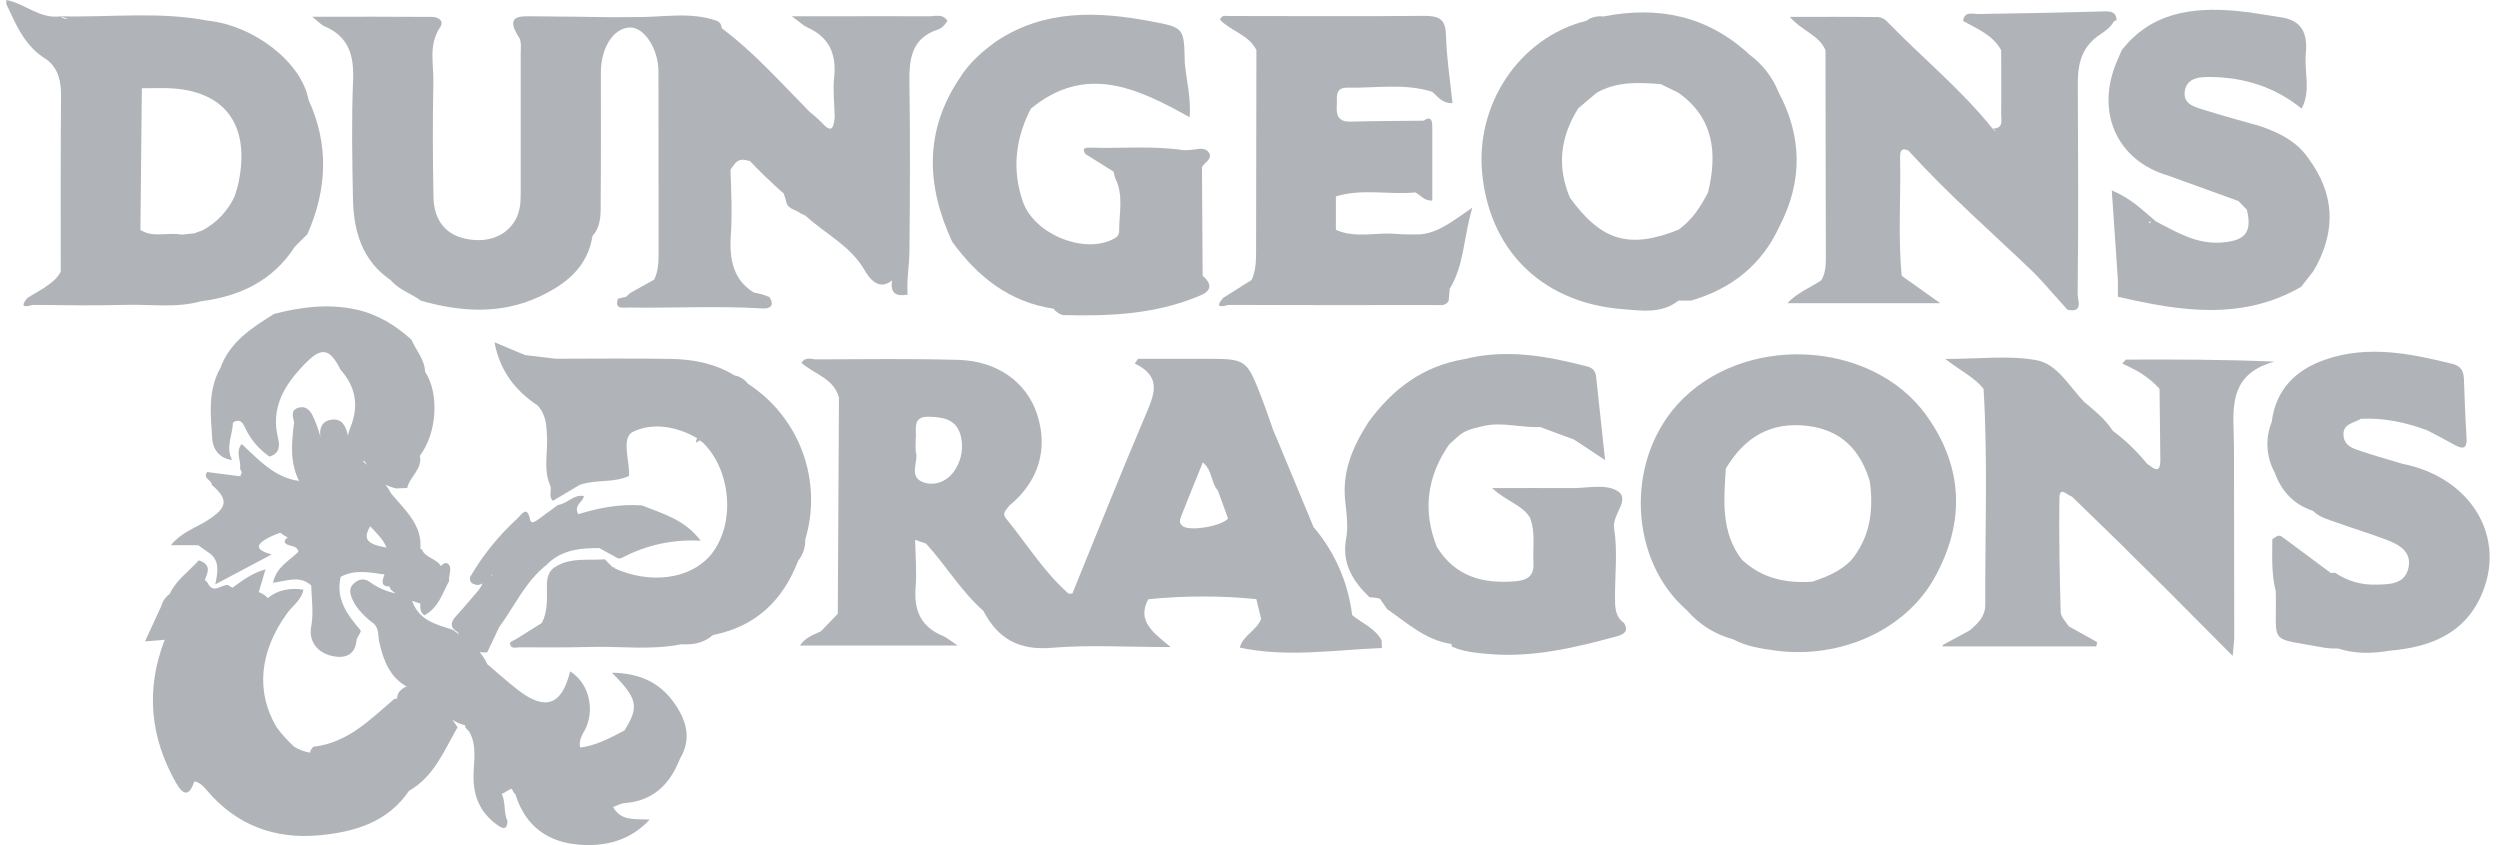
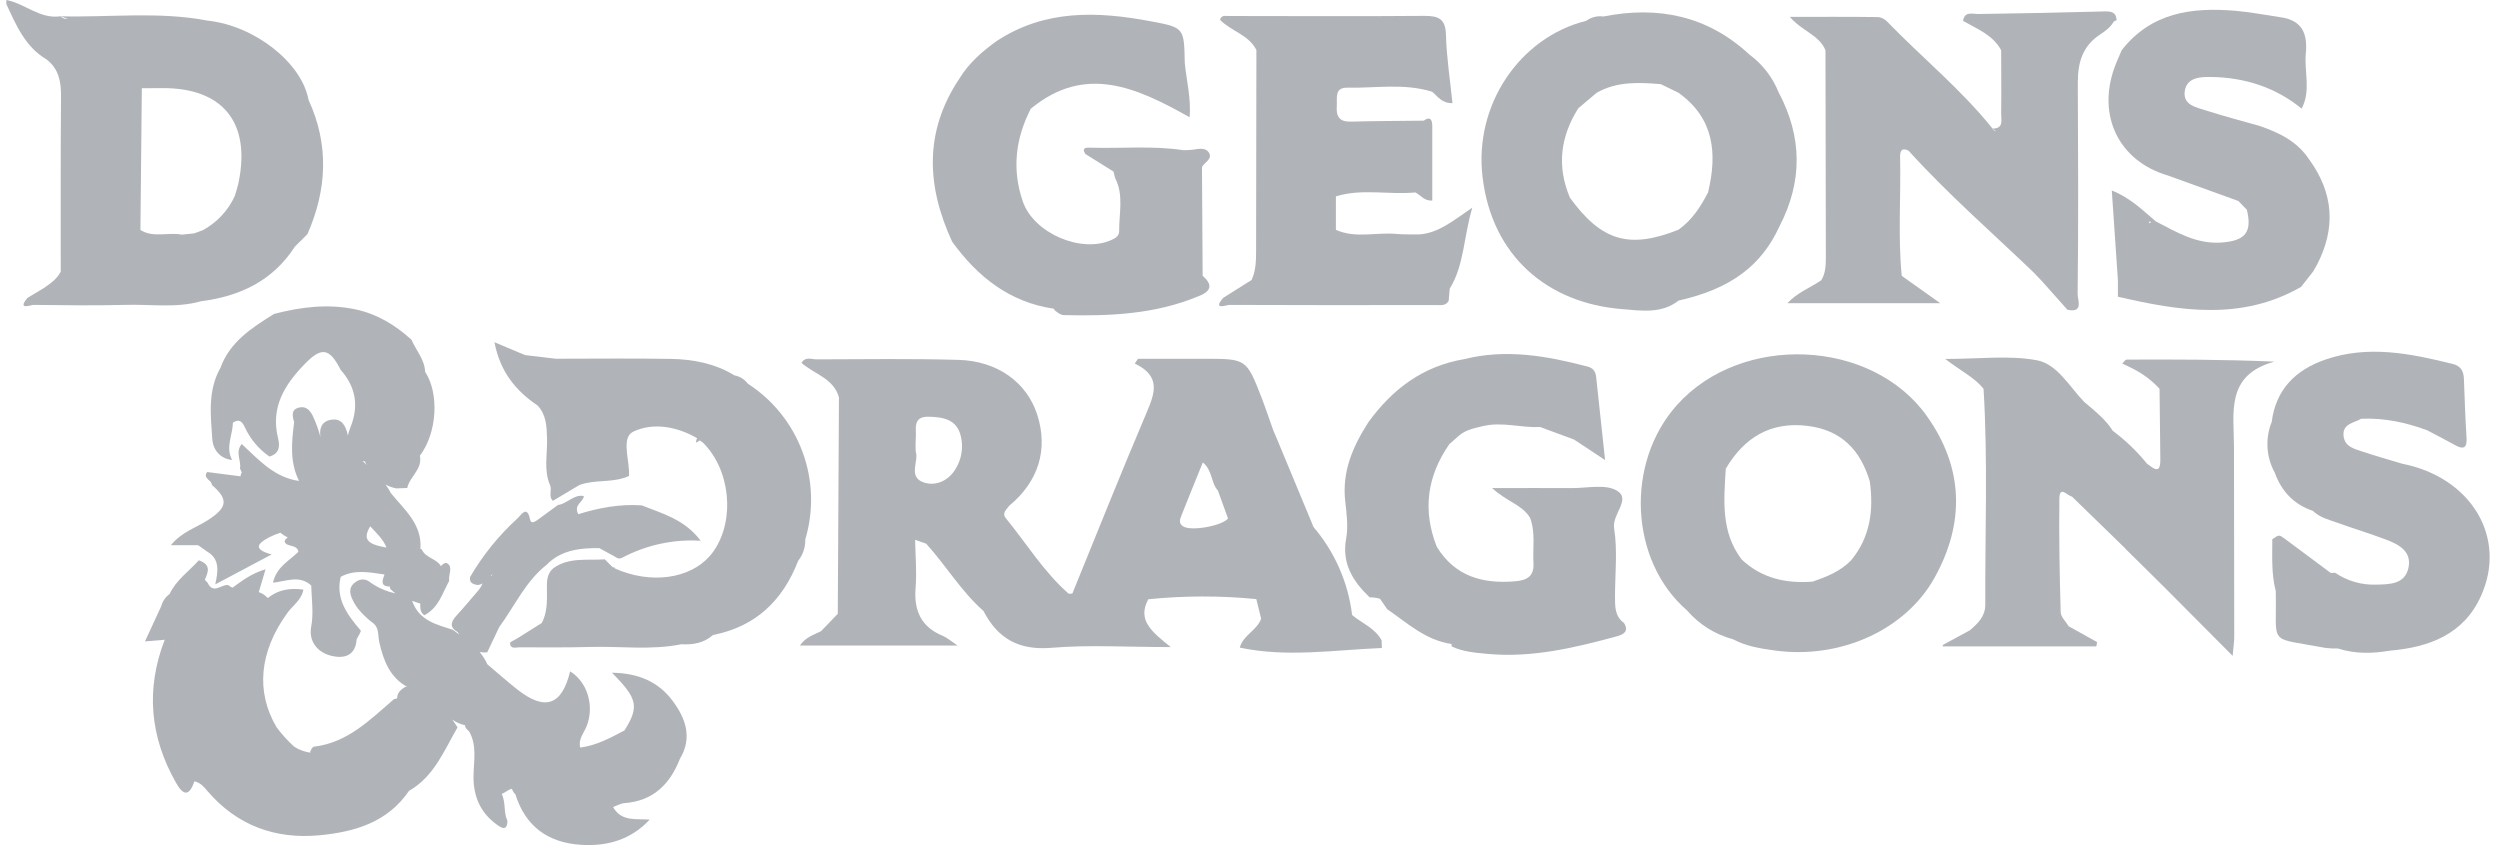
<svg xmlns="http://www.w3.org/2000/svg" width="142" height="48" viewBox="0 0 142 48" fill="none">
  <g clip-path="url(#clip0)">
    <path d="M129.188 20.54C126.279 20.416 123.535 20.413 120.793 20.425C120.709 20.425 120.628 20.573 120.545 20.652C120.725 20.733 120.904 20.816 121.077 20.906C121.675 21.195 122.213 21.595 122.662 22.084C122.677 23.422 122.692 24.759 122.707 26.096C122.717 26.985 122.316 26.599 121.954 26.342C121.385 25.64 120.731 25.011 120.006 24.47C119.583 23.802 118.964 23.327 118.377 22.823C117.535 21.954 116.857 20.678 115.69 20.462C114.114 20.17 112.443 20.389 110.493 20.389C111.392 21.086 112.155 21.439 112.666 22.086C112.916 26.171 112.746 30.259 112.764 34.346C112.764 35.021 112.34 35.41 111.89 35.8L110.687 36.452L110.361 36.627L110.351 36.632L110.346 36.717H119.071L119.117 36.472L117.501 35.572C117.342 35.305 117.054 35.042 117.047 34.772C116.986 32.622 116.945 30.471 116.973 28.321C116.983 27.553 117.428 28.164 117.683 28.202L120.724 31.16H120.714L122.602 33.026L123.108 33.529L126.815 37.255C126.868 36.645 126.905 36.417 126.905 36.19C126.905 32.592 126.9 28.994 126.89 25.395C126.891 23.46 126.392 21.303 129.188 20.54ZM123.048 22.676C123.049 22.681 123.049 22.687 123.048 22.693C123.043 22.684 123.04 22.674 123.037 22.665C123.04 22.669 123.044 22.672 123.048 22.676Z" fill="#B0B3B8" />
    <path d="M136.462 26.344C135.714 26.119 134.962 25.91 134.222 25.662C133.75 25.502 133.177 25.384 133.114 24.758C133.045 24.061 133.703 24.03 134.116 23.785C135.411 23.728 136.651 23.992 137.858 24.437C138.38 24.714 138.906 24.98 139.421 25.269C139.936 25.558 140.138 25.454 140.099 24.843C140.029 23.741 139.99 22.635 139.951 21.532C139.936 21.088 139.782 20.787 139.314 20.672C136.924 20.08 134.515 19.586 132.087 20.422C130.405 20.999 129.268 22.109 129.034 23.964C128.846 24.429 128.764 24.931 128.795 25.432C128.827 25.933 128.969 26.42 129.213 26.859C129.593 27.919 130.299 28.656 131.374 29.017C131.754 29.394 132.265 29.514 132.743 29.686C133.671 30.021 134.617 30.306 135.541 30.655C136.267 30.93 137.002 31.329 136.799 32.257C136.596 33.185 135.745 33.191 134.978 33.206C134.144 33.239 133.322 33.002 132.633 32.531L132.393 32.548C131.517 31.896 130.642 31.245 129.764 30.593C129.45 30.362 129.445 30.368 129.067 30.627C129.067 31.613 129.009 32.603 129.263 33.573C129.338 36.738 128.732 36.171 132.1 36.803C132.332 36.831 132.566 36.841 132.799 36.835C133.764 37.145 134.742 37.129 135.732 36.959C137.967 36.768 139.932 36.042 140.919 33.855C142.423 30.527 140.36 27.117 136.462 26.344Z" fill="#B0B3B8" />
-     <path d="M20.055 4.546C19.963 6.795 20.003 9.05 20.049 11.302C20.086 13.141 20.568 14.81 22.204 15.921C22.662 16.471 23.358 16.669 23.911 17.08C26.167 17.722 28.419 17.871 30.607 16.863C32.112 16.166 33.372 15.198 33.655 13.4C34.181 12.809 34.114 12.074 34.119 11.374C34.139 8.961 34.13 6.549 34.129 4.137C34.129 2.74 34.808 1.639 35.729 1.562C36.549 1.49 37.398 2.734 37.401 4.06C37.41 7.501 37.401 10.94 37.408 14.378C37.408 14.895 37.389 15.405 37.157 15.881C37.145 15.882 37.135 15.888 37.128 15.897L35.796 16.643L35.559 16.861C35.403 16.883 35.25 16.92 35.1 16.969C34.904 17.595 35.358 17.462 35.69 17.468C38.231 17.508 40.774 17.366 43.315 17.52C43.739 17.545 44.021 17.353 43.696 16.868C43.418 16.75 43.126 16.667 42.828 16.622C41.674 15.917 41.416 14.783 41.511 13.363C41.595 12.13 41.536 10.887 41.493 9.645C41.558 9.536 41.631 9.433 41.71 9.334C41.763 9.255 41.833 9.19 41.916 9.144C41.999 9.098 42.091 9.072 42.186 9.069C42.324 9.087 42.461 9.114 42.596 9.149C43.21 9.792 43.85 10.408 44.516 10.996C44.578 11.165 44.631 11.338 44.674 11.513C44.788 11.905 45.212 11.894 45.458 12.112L45.748 12.247C46.869 13.283 48.31 13.952 49.115 15.356C49.599 16.2 50.135 16.369 50.666 15.925C50.587 16.494 50.727 16.887 51.553 16.733C51.49 15.905 51.65 15.085 51.656 14.259C51.684 11.11 51.706 7.96 51.656 4.816C51.635 3.467 51.698 2.186 53.285 1.673C53.511 1.6 53.673 1.404 53.805 1.201L53.819 1.196C53.555 0.755 53.118 0.929 52.753 0.925C50.907 0.911 49.061 0.925 47.214 0.925H44.975C45.469 1.286 45.636 1.46 45.844 1.55C47.102 2.109 47.523 3.07 47.38 4.41C47.301 5.146 47.396 5.9 47.412 6.646C47.36 7.189 47.279 7.649 46.677 6.965C46.461 6.747 46.23 6.542 45.988 6.354C44.374 4.725 42.849 2.987 40.998 1.606C40.977 1.423 40.914 1.266 40.73 1.187C39.172 0.633 37.571 1.004 35.987 0.97L34.79 0.978C33.33 0.959 31.869 0.933 30.407 0.927C29.603 0.927 28.625 0.797 29.48 2.128C29.631 2.362 29.575 2.744 29.576 3.057C29.576 5.704 29.576 8.352 29.576 10.999C29.576 11.518 29.538 12.025 29.275 12.491C28.739 13.439 27.646 13.839 26.383 13.545C25.291 13.288 24.645 12.499 24.622 11.189C24.579 9.017 24.571 6.845 24.616 4.672C24.638 3.632 24.328 2.548 24.993 1.559C25.255 1.169 24.874 0.963 24.543 0.96C22.363 0.942 20.182 0.95 17.734 0.95C18.119 1.257 18.249 1.415 18.415 1.485C19.796 2.064 20.113 3.131 20.055 4.546Z" fill="#B0B3B8" />
    <path d="M11.408 17.113C13.626 16.83 15.497 15.954 16.748 14.009L17.463 13.298C18.573 10.767 18.702 8.227 17.526 5.677C17.142 3.562 14.471 1.462 11.798 1.172C9.025 0.638 6.226 0.996 3.439 0.925L3.846 1.073C3.771 1.082 3.695 1.074 3.625 1.048C3.554 1.023 3.49 0.98 3.439 0.925C2.269 1.097 1.419 0.201 0.361 0V0.238C0.922 1.433 1.427 2.658 2.642 3.374C3.339 3.911 3.474 4.64 3.466 5.477C3.438 8.795 3.451 12.114 3.449 15.433C3.232 15.857 2.85 16.112 2.472 16.374L1.563 16.917C0.945 17.651 1.771 17.316 1.901 17.318C3.627 17.34 5.354 17.361 7.078 17.318C8.523 17.269 9.982 17.515 11.408 17.113ZM13.559 10.325C13.504 10.594 13.418 10.857 13.341 11.122C12.962 11.955 12.322 12.641 11.517 13.077L11.03 13.255L10.325 13.328C9.55 13.171 8.717 13.53 7.976 13.062C8.003 10.378 8.03 7.695 8.056 5.012C8.448 5.012 8.842 5.005 9.234 5.004C12.654 4.996 14.239 6.951 13.559 10.325Z" fill="#B0B3B8" />
    <path d="M45.74 30.639C46.228 29.011 46.174 27.269 45.586 25.674C44.998 24.08 43.909 22.719 42.482 21.797C42.294 21.547 42.02 21.376 41.712 21.319C40.6 20.637 39.358 20.407 38.086 20.385C35.913 20.347 33.741 20.376 31.569 20.376L29.823 20.169L28.085 19.439C28.411 21.129 29.299 22.198 30.534 23.032C31.033 23.561 31.048 24.217 31.072 24.894C31.103 25.777 30.871 26.682 31.238 27.546C31.377 27.83 31.129 28.188 31.406 28.447L32.909 27.549C33.042 27.5 33.178 27.461 33.317 27.434C34.114 27.267 34.964 27.392 35.727 27.035C35.733 26.934 35.733 26.832 35.727 26.731C35.679 25.885 35.33 24.817 35.977 24.514C37.099 23.986 38.44 24.22 39.598 24.89C39.585 24.912 39.574 24.934 39.565 24.957C39.545 25.017 39.534 25.08 39.531 25.143C39.607 25.11 39.679 25.066 39.743 25.014C39.8 25.059 39.86 25.1 39.922 25.137C41.48 26.666 41.778 29.529 40.528 31.312C39.512 32.763 37.335 33.205 35.273 32.431C35.153 32.386 35.035 32.337 34.916 32.283C34.916 32.271 34.922 32.257 34.924 32.244C34.902 32.237 34.881 32.231 34.859 32.227C34.838 32.221 34.817 32.218 34.796 32.215L34.352 31.77C33.374 31.842 32.343 31.639 31.454 32.256C31.028 32.598 31.06 33.076 31.066 33.548C31.074 34.176 31.079 34.805 30.775 35.384L29.322 36.296C29.198 36.373 28.966 36.455 28.969 36.526C28.988 36.894 29.304 36.767 29.503 36.768C30.843 36.773 32.182 36.784 33.522 36.747C35.247 36.699 36.981 36.941 38.696 36.594C39.359 36.633 39.98 36.528 40.497 36.068C42.92 35.593 44.463 34.113 45.335 31.854C45.609 31.509 45.752 31.079 45.74 30.639Z" fill="#B0B3B8" />
    <path d="M109.452 23.641C106.321 19.226 98.9 18.919 95.249 23.007C92.295 26.313 92.567 31.857 95.821 34.669C96.508 35.469 97.421 36.042 98.441 36.312C99.188 36.714 100.013 36.84 100.83 36.951C104.501 37.451 108.228 35.805 109.889 32.804C111.614 29.698 111.532 26.572 109.452 23.641ZM98.025 26.619C99.078 24.848 100.567 23.928 102.687 24.193C104.594 24.431 105.677 25.571 106.205 27.343C106.429 28.977 106.234 30.512 105.138 31.832C104.532 32.453 103.755 32.761 102.959 33.036C101.45 33.152 100.07 32.852 98.93 31.782C97.738 30.217 97.915 28.412 98.025 26.619Z" fill="#B0B3B8" />
    <path d="M91.732 33.895C91.732 32.597 91.885 31.275 91.681 30.011C91.55 29.199 92.68 28.35 91.827 27.861C91.168 27.482 90.141 27.73 89.277 27.724C87.855 27.713 86.432 27.724 84.753 27.724C85.585 28.494 86.472 28.672 86.91 29.418C87.225 30.26 87.052 31.136 87.101 31.998C87.142 32.724 86.736 32.957 86.095 33.014C84.237 33.179 82.647 32.752 81.607 31.053C80.792 28.984 81.058 27.047 82.319 25.232L82.862 24.749C83.255 24.413 83.725 24.325 84.22 24.206C85.325 23.936 86.393 24.314 87.473 24.252L89.406 24.967L91.169 26.132C90.979 24.368 90.817 22.887 90.661 21.408C90.628 21.099 90.489 20.904 90.177 20.822C87.87 20.218 85.552 19.801 83.172 20.398C80.829 20.79 79.088 22.099 77.724 23.982C76.847 25.357 76.214 26.768 76.411 28.496C76.488 29.174 76.587 29.908 76.459 30.608C76.205 32.004 76.846 33.023 77.794 33.928C77.993 33.928 78.191 33.956 78.383 34.009C78.518 34.207 78.655 34.403 78.792 34.601C79.94 35.392 80.987 36.371 82.446 36.579C82.445 36.628 82.451 36.677 82.465 36.724C83.106 37.021 83.811 37.078 84.488 37.141C87.014 37.376 89.445 36.793 91.858 36.137C92.239 36.028 92.53 35.848 92.242 35.385C91.719 35.009 91.734 34.447 91.732 33.895Z" fill="#B0B3B8" />
-     <path d="M92.144 17.559C93.212 17.644 94.371 17.839 95.342 17.073H96.064C98.345 16.4 100.067 15.057 101.07 12.862C102.398 10.311 102.373 7.769 101.021 5.235C100.682 4.387 100.113 3.651 99.379 3.11C96.999 0.897 94.191 0.32 91.07 0.937C90.728 0.889 90.38 0.976 90.101 1.18C86.291 2.134 83.723 5.982 84.208 10.046C84.735 14.536 87.888 17.222 92.144 17.559ZM89.172 11.23C88.418 9.452 88.629 7.765 89.645 6.153L90.693 5.268C91.841 4.616 93.083 4.676 94.335 4.781L95.331 5.265C97.365 6.712 97.549 8.712 97.019 10.924C96.6 11.741 96.108 12.501 95.343 13.045C92.546 14.163 90.962 13.697 89.172 11.23Z" fill="#B0B3B8" />
+     <path d="M92.144 17.559C93.212 17.644 94.371 17.839 95.342 17.073C98.345 16.4 100.067 15.057 101.07 12.862C102.398 10.311 102.373 7.769 101.021 5.235C100.682 4.387 100.113 3.651 99.379 3.11C96.999 0.897 94.191 0.32 91.07 0.937C90.728 0.889 90.38 0.976 90.101 1.18C86.291 2.134 83.723 5.982 84.208 10.046C84.735 14.536 87.888 17.222 92.144 17.559ZM89.172 11.23C88.418 9.452 88.629 7.765 89.645 6.153L90.693 5.268C91.841 4.616 93.083 4.676 94.335 4.781L95.331 5.265C97.365 6.712 97.549 8.712 97.019 10.924C96.6 11.741 96.108 12.501 95.343 13.045C92.546 14.163 90.962 13.697 89.172 11.23Z" fill="#B0B3B8" />
    <path d="M103.687 2.855C103.694 6.752 103.701 10.649 103.708 14.546C103.708 15.018 103.708 15.495 103.448 15.919C102.825 16.343 102.088 16.613 101.525 17.222H110.206L108.018 15.667C107.801 13.426 107.976 11.18 107.926 8.933C107.919 8.629 107.982 8.351 108.403 8.555C110.618 11.005 113.108 13.172 115.488 15.453L115.976 15.963L117.431 17.595C118.364 17.788 118.006 17.044 118.01 16.702C118.059 12.698 118.036 8.693 118.02 4.689C118.02 3.565 118.276 2.625 119.281 1.963C119.561 1.779 119.863 1.561 120.049 1.247C120.069 1.221 120.094 1.2 120.124 1.186C120.154 1.172 120.187 1.166 120.219 1.168C120.219 0.659 119.871 0.639 119.499 0.649C117.11 0.715 114.72 0.764 112.331 0.796C112.061 0.796 111.571 0.626 111.504 1.189C112.301 1.644 113.191 1.978 113.666 2.851C113.666 4.057 113.683 5.261 113.666 6.466C113.666 6.808 113.822 7.312 113.174 7.302C111.39 5.074 109.173 3.275 107.2 1.237C107.067 1.09 106.886 0.996 106.69 0.97C105.061 0.949 103.44 0.958 101.662 0.958C102.362 1.774 103.33 1.985 103.687 2.855ZM113.381 7.46C113.337 7.45 113.295 7.43 113.259 7.402C113.222 7.374 113.192 7.339 113.171 7.299L113.381 7.46Z" fill="#B0B3B8" />
    <path d="M76.8 34.934C76.578 33.09 75.816 31.351 74.61 29.938L72.535 24.942C72.462 24.778 72.392 24.614 72.324 24.45C72.1 23.822 71.89 23.187 71.65 22.566C70.796 20.381 70.791 20.382 68.429 20.378C67.167 20.378 65.905 20.378 64.642 20.378C64.58 20.468 64.517 20.558 64.454 20.647C65.96 21.369 65.596 22.335 65.125 23.441C63.676 26.847 62.309 30.284 60.91 33.712C60.832 33.712 60.724 33.745 60.68 33.706C59.278 32.468 58.306 30.871 57.135 29.439C56.884 29.131 57.181 28.942 57.325 28.725C58.992 27.351 59.551 25.523 58.912 23.544C58.322 21.724 56.664 20.503 54.44 20.441C51.753 20.366 49.063 20.404 46.374 20.412C46.099 20.412 45.751 20.233 45.522 20.612C46.257 21.256 47.354 21.489 47.653 22.575C47.63 26.671 47.608 30.767 47.586 34.863L46.636 35.851C46.233 36.057 45.767 36.177 45.435 36.668H54.395C53.96 36.377 53.779 36.214 53.57 36.125C52.326 35.62 51.901 34.692 52.006 33.387C52.08 32.485 51.995 31.571 51.979 30.662L52.603 30.879C53.731 32.118 54.591 33.584 55.861 34.703C56.677 36.279 57.876 36.952 59.732 36.795C61.85 36.617 63.994 36.754 66.5 36.754C65.414 35.885 64.58 35.219 65.224 34.038C67.264 33.831 69.319 33.828 71.359 34.029C71.45 34.401 71.541 34.772 71.631 35.142C71.395 35.813 70.603 36.074 70.421 36.785C73.109 37.355 75.801 36.915 78.491 36.807L78.475 36.372C78.103 35.674 77.366 35.407 76.8 34.934ZM67.204 29.9C66.924 29.72 67.027 29.485 67.106 29.28C67.491 28.302 67.893 27.325 68.321 26.264C68.885 26.736 68.779 27.437 69.177 27.863L69.753 29.453C69.369 29.888 67.642 30.18 67.204 29.9ZM52.469 27.402C51.544 27.093 52.212 26.16 52.013 25.658C52 25.422 52 25.186 52.013 24.95C52.081 24.422 51.773 23.646 52.755 23.67C53.566 23.691 54.355 23.806 54.581 24.801C54.724 25.422 54.619 26.075 54.287 26.62C53.888 27.303 53.157 27.634 52.469 27.403V27.402Z" fill="#B0B3B8" />
    <path d="M34.756 38.211C36.226 39.68 36.311 40.146 35.471 41.489C34.671 41.908 33.876 42.346 32.957 42.461C32.832 41.985 33.161 41.647 33.318 41.255C33.778 40.104 33.367 38.736 32.384 38.133C31.917 40.067 30.96 40.402 29.387 39.164C28.802 38.705 28.247 38.207 27.677 37.727C27.567 37.477 27.421 37.244 27.243 37.037C27.386 37.063 27.533 37.068 27.677 37.049L28.354 35.62C29.235 34.425 29.845 33.024 31.052 32.077C31.68 31.434 32.442 31.219 33.254 31.156C33.511 31.135 33.773 31.13 34.038 31.132L34.834 31.566C34.997 31.635 35.096 31.805 35.346 31.675C36.714 30.952 38.255 30.619 39.8 30.715C38.884 29.494 37.627 29.178 36.459 28.706C35.213 28.616 34.001 28.846 32.846 29.207C32.564 28.658 33.127 28.54 33.162 28.174C32.574 28.066 32.214 28.622 31.694 28.681C31.318 28.955 30.943 29.229 30.569 29.504C30.412 29.619 30.165 29.793 30.11 29.517C29.94 28.655 29.595 29.259 29.402 29.438C28.336 30.406 27.424 31.532 26.7 32.777C26.645 33.103 26.862 33.18 27.111 33.23C27.14 33.228 27.169 33.225 27.198 33.219C27.274 33.205 27.348 33.176 27.415 33.135C27.356 33.262 27.285 33.383 27.204 33.497C26.775 33.994 26.356 34.498 25.915 34.982C25.597 35.331 25.527 35.634 25.992 35.9L26.087 36.046L25.945 35.938L25.728 35.776C24.807 35.477 23.837 35.261 23.432 34.192C23.424 34.17 23.413 34.149 23.401 34.129C23.552 34.178 23.703 34.225 23.853 34.276H23.869C23.874 34.518 23.851 34.772 24.101 34.947C24.928 34.513 25.126 33.687 25.513 32.998C25.458 32.666 25.73 32.237 25.437 32.02C25.298 31.918 25.171 32.02 25.044 32.155C24.792 31.72 24.159 31.693 23.958 31.204L23.878 31.17C23.987 29.791 22.985 28.963 22.209 28.02C22.12 27.846 22.016 27.68 21.898 27.524C22.09 27.625 22.294 27.699 22.507 27.741L23.131 27.718C23.269 27.067 24.011 26.652 23.849 25.884C24.826 24.6 24.962 22.352 24.146 21.117C24.119 20.412 23.63 19.904 23.374 19.297C22.459 18.471 21.44 17.842 20.215 17.578C18.64 17.239 17.099 17.434 15.566 17.831C14.312 18.616 13.062 19.404 12.52 20.896C11.796 22.174 11.964 23.567 12.056 24.929C12.105 25.654 12.619 26.08 13.184 26.124C12.797 25.408 13.215 24.712 13.231 24.006C13.6 23.764 13.765 23.961 13.917 24.288C14.224 24.951 14.704 25.518 15.306 25.932C15.849 25.775 15.914 25.373 15.798 24.911C15.358 23.158 16.146 21.87 17.31 20.675C18.251 19.704 18.712 19.745 19.344 21.001C20.213 21.978 20.396 23.058 19.904 24.275C19.84 24.429 19.791 24.588 19.76 24.752C19.76 24.728 19.756 24.704 19.747 24.68C19.638 24.188 19.405 23.742 18.813 23.84C18.263 23.93 18.124 24.339 18.203 24.83C18.095 24.41 17.947 24.001 17.76 23.608C17.607 23.308 17.38 23.065 17.021 23.142C16.517 23.245 16.602 23.617 16.708 23.976C16.564 25.109 16.445 26.241 16.987 27.317C15.591 27.131 14.706 26.123 13.729 25.219C13.342 25.699 13.719 26.169 13.63 26.607C13.664 26.684 13.698 26.76 13.732 26.837C13.69 26.903 13.665 26.977 13.659 27.055L11.765 26.811C11.494 27.187 12.044 27.262 12.032 27.542C12.982 28.367 12.936 28.818 11.798 29.55C11.135 29.976 10.335 30.202 9.704 30.969H11.257L11.773 31.334C12.507 31.768 12.382 32.465 12.228 33.193L15.43 31.492C14.28 31.182 14.699 30.83 15.299 30.515C15.5 30.415 15.708 30.329 15.921 30.258C15.991 30.298 16.053 30.36 16.12 30.404C16.194 30.45 16.269 30.492 16.347 30.529C16.302 30.554 16.262 30.587 16.229 30.628C16.197 30.668 16.173 30.715 16.16 30.765C16.299 31.107 16.863 30.887 16.95 31.34C16.426 31.86 15.699 32.198 15.507 33.1C16.267 33.009 17.027 32.651 17.679 33.259C17.679 33.368 17.687 33.477 17.692 33.585C17.727 34.252 17.801 34.913 17.675 35.601C17.525 36.425 18.023 37.064 18.844 37.256C19.521 37.414 20.117 37.256 20.239 36.477C20.248 36.423 20.254 36.368 20.257 36.312C20.339 36.139 20.535 35.865 20.483 35.805C19.723 34.915 19.051 34.016 19.352 32.764C20.142 32.33 20.993 32.511 21.842 32.631C21.71 32.974 21.587 33.315 22.147 33.315C22.141 33.356 22.148 33.398 22.166 33.436C22.184 33.473 22.213 33.504 22.249 33.526C22.317 33.59 22.39 33.65 22.466 33.705C21.929 33.592 21.422 33.365 20.98 33.041C20.875 32.962 20.748 32.918 20.617 32.915C20.486 32.912 20.358 32.95 20.25 33.025L20.229 33.037C20.188 33.064 20.148 33.094 20.111 33.126C19.785 33.415 19.878 33.75 20.039 34.091C20.127 34.276 20.236 34.45 20.365 34.609C20.587 34.875 20.836 35.117 21.108 35.331C21.159 35.361 21.206 35.397 21.249 35.439C21.537 35.715 21.466 36.128 21.544 36.48C21.783 37.533 22.154 38.492 23.146 39.023L23.054 39.001C22.728 39.17 22.555 39.389 22.557 39.666C22.498 39.678 22.439 39.695 22.378 39.713C21.022 40.873 19.756 42.183 17.841 42.409C17.743 42.42 17.679 42.568 17.624 42.675C17.624 42.702 17.624 42.728 17.624 42.752C17.298 42.704 16.987 42.588 16.709 42.412C16.341 42.077 16.006 41.707 15.71 41.307C14.515 39.294 14.732 37.007 16.317 34.821C16.572 34.47 16.946 34.199 17.135 33.8C17.182 33.702 17.216 33.598 17.235 33.491C16.488 33.382 15.799 33.491 15.207 33.97C15.078 33.822 14.913 33.71 14.728 33.644L14.697 33.632C14.815 33.237 14.938 32.824 15.083 32.336C14.29 32.566 13.748 32.988 13.206 33.381C13.115 33.342 13.029 33.29 12.951 33.227C12.563 33.194 12.107 33.775 11.792 33.099C11.743 33.043 11.691 32.99 11.636 32.939C11.799 32.52 12.038 32.087 11.293 31.825C10.728 32.453 10.007 32.944 9.634 33.739C9.401 33.908 9.233 34.151 9.159 34.429L8.235 36.431L9.356 36.339C8.27 39.149 8.514 41.85 9.997 44.462C10.431 45.228 10.757 45.211 11.042 44.38C11.376 44.446 11.573 44.684 11.784 44.931C13.456 46.886 15.636 47.681 18.14 47.444C20.122 47.258 22.01 46.718 23.232 44.92L23.222 44.91L23.235 44.919C24.66 44.104 25.223 42.631 25.989 41.313C25.891 41.161 25.791 41.012 25.686 40.869C25.904 41.026 26.153 41.137 26.417 41.194C26.402 41.361 26.569 41.445 26.659 41.564C27.108 42.374 26.901 43.249 26.895 44.1C26.886 45.238 27.287 46.163 28.215 46.834C28.466 47.015 28.805 47.245 28.823 46.631C28.592 46.15 28.738 45.576 28.498 45.095C28.7 45.022 28.867 44.847 29.076 44.8C29.114 44.922 29.183 45.032 29.275 45.12C29.844 46.937 31.122 47.861 32.983 47.985C34.496 48.085 35.844 47.691 36.903 46.555C36.106 46.492 35.302 46.685 34.823 45.84C35.04 45.763 35.249 45.633 35.468 45.617C37.097 45.498 38.053 44.548 38.618 43.102C39.343 41.901 38.944 40.8 38.212 39.818C37.412 38.733 36.272 38.23 34.756 38.211ZM27.871 32.707C27.894 32.685 27.916 32.665 27.94 32.646L27.992 32.605C27.969 32.636 27.947 32.668 27.926 32.701C27.907 32.703 27.888 32.705 27.869 32.709L27.871 32.707ZM20.723 26.209C20.76 26.276 20.797 26.343 20.832 26.408L20.594 26.183C20.636 26.197 20.679 26.205 20.723 26.209ZM21.029 29.892C21.371 30.27 21.757 30.614 21.955 31.102C20.829 30.913 20.601 30.615 21.029 29.892Z" fill="#B0B3B8" />
    <path d="M71.346 14.29C71.346 14.845 71.328 15.388 71.091 15.902L69.484 16.914C68.832 17.651 69.691 17.319 69.81 17.319C73.72 17.337 77.63 17.333 81.54 17.326C81.804 17.326 82.106 17.396 82.283 17.096L82.345 16.396C83.166 15.064 83.12 13.53 83.626 11.794C82.479 12.584 81.682 13.242 80.617 13.314C80.182 13.307 79.755 13.327 79.33 13.287C78.182 13.179 77 13.557 75.879 13.055C75.879 12.422 75.879 11.789 75.879 11.155C77.363 10.693 78.89 11.077 80.39 10.93C80.688 11.077 80.89 11.419 81.353 11.394C81.353 9.968 81.353 8.563 81.353 7.158C81.353 6.845 81.265 6.573 80.865 6.854C79.483 6.871 78.1 6.871 76.719 6.909C76.067 6.926 75.888 6.598 75.929 6.03C75.96 5.582 75.785 4.966 76.522 4.981C78.13 5.013 79.759 4.714 81.344 5.212C81.664 5.476 81.903 5.876 82.501 5.858C82.367 4.549 82.165 3.27 82.131 1.988C82.107 1.068 81.723 0.901 80.9 0.901C77.192 0.935 73.484 0.91 69.777 0.909C69.599 0.909 69.374 0.842 69.299 1.126C69.921 1.771 70.923 1.969 71.363 2.839C71.354 6.66 71.348 10.477 71.346 14.29Z" fill="#B0B3B8" />
    <path d="M54.083 13.729C55.532 15.73 57.348 17.166 59.855 17.536C59.872 17.566 59.889 17.597 59.909 17.627C60.067 17.747 60.227 17.892 60.428 17.898C63.022 17.963 65.591 17.851 68.036 16.841C68.724 16.587 68.961 16.229 68.31 15.665C68.297 13.608 68.284 11.551 68.272 9.496C68.405 9.207 68.923 9.03 68.645 8.638C68.47 8.387 68.095 8.444 67.783 8.5C67.593 8.522 67.402 8.533 67.21 8.53C65.462 8.264 63.7 8.445 61.945 8.387C61.759 8.387 61.402 8.343 61.647 8.746L63.246 9.744C63.278 9.868 63.309 9.991 63.34 10.114C63.842 11.091 63.557 12.122 63.568 13.133C63.568 13.402 63.365 13.525 63.133 13.629C61.421 14.407 58.714 13.252 58.093 11.437C57.471 9.621 57.678 7.867 58.55 6.175C61.652 3.617 64.579 4.981 67.572 6.661C67.658 5.556 67.39 4.57 67.295 3.571C67.258 1.569 67.259 1.566 65.375 1.211C62.336 0.637 59.358 0.528 56.621 2.324C55.787 2.917 55.03 3.585 54.489 4.469C52.484 7.473 52.622 10.573 54.083 13.729Z" fill="#B0B3B8" />
    <path d="M123.133 9.968L127.139 11.416L127.622 11.915C127.93 13.198 127.532 13.673 126.195 13.775C124.769 13.884 123.629 13.187 122.449 12.574C122.433 12.556 122.416 12.541 122.396 12.528C121.683 11.921 121.01 11.249 119.949 10.815C120.072 12.617 120.185 14.264 120.297 15.909C120.297 16.117 120.297 16.325 120.297 16.534C120.297 16.642 120.297 16.751 120.297 16.853C123.818 17.673 127.325 18.232 130.699 16.297L130.832 16.128L131.39 15.416C131.465 15.288 131.535 15.161 131.607 15.034C132.667 12.988 132.576 10.987 131.148 9.039C130.475 8.025 129.451 7.534 128.352 7.156C127.33 6.864 126.299 6.595 125.287 6.271C124.744 6.096 123.994 5.967 124.092 5.194C124.201 4.379 125.004 4.364 125.6 4.373C127.497 4.402 129.239 4.952 130.733 6.17C131.276 5.151 130.869 4.062 130.972 3.013C131.08 1.87 130.731 1.142 129.524 0.978C128.673 0.854 127.824 0.686 126.968 0.613C124.495 0.403 122.19 0.71 120.517 2.845C120.379 3.17 120.227 3.491 120.108 3.822C119.101 6.593 120.363 9.153 123.133 9.968ZM122.187 12.586C122.159 12.619 122.134 12.653 122.111 12.685L122.036 12.604L122.187 12.586Z" fill="#B0B3B8" />
    <path d="M34.356 31.763L34.339 31.77H34.361L34.356 31.763Z" fill="#B0B3B8" />
  </g>
  <defs>
    <clipPath id="clip0">
      <rect width="141.045" height="48" fill="white" transform="translate(0.361)" />
    </clipPath>
  </defs>
</svg>